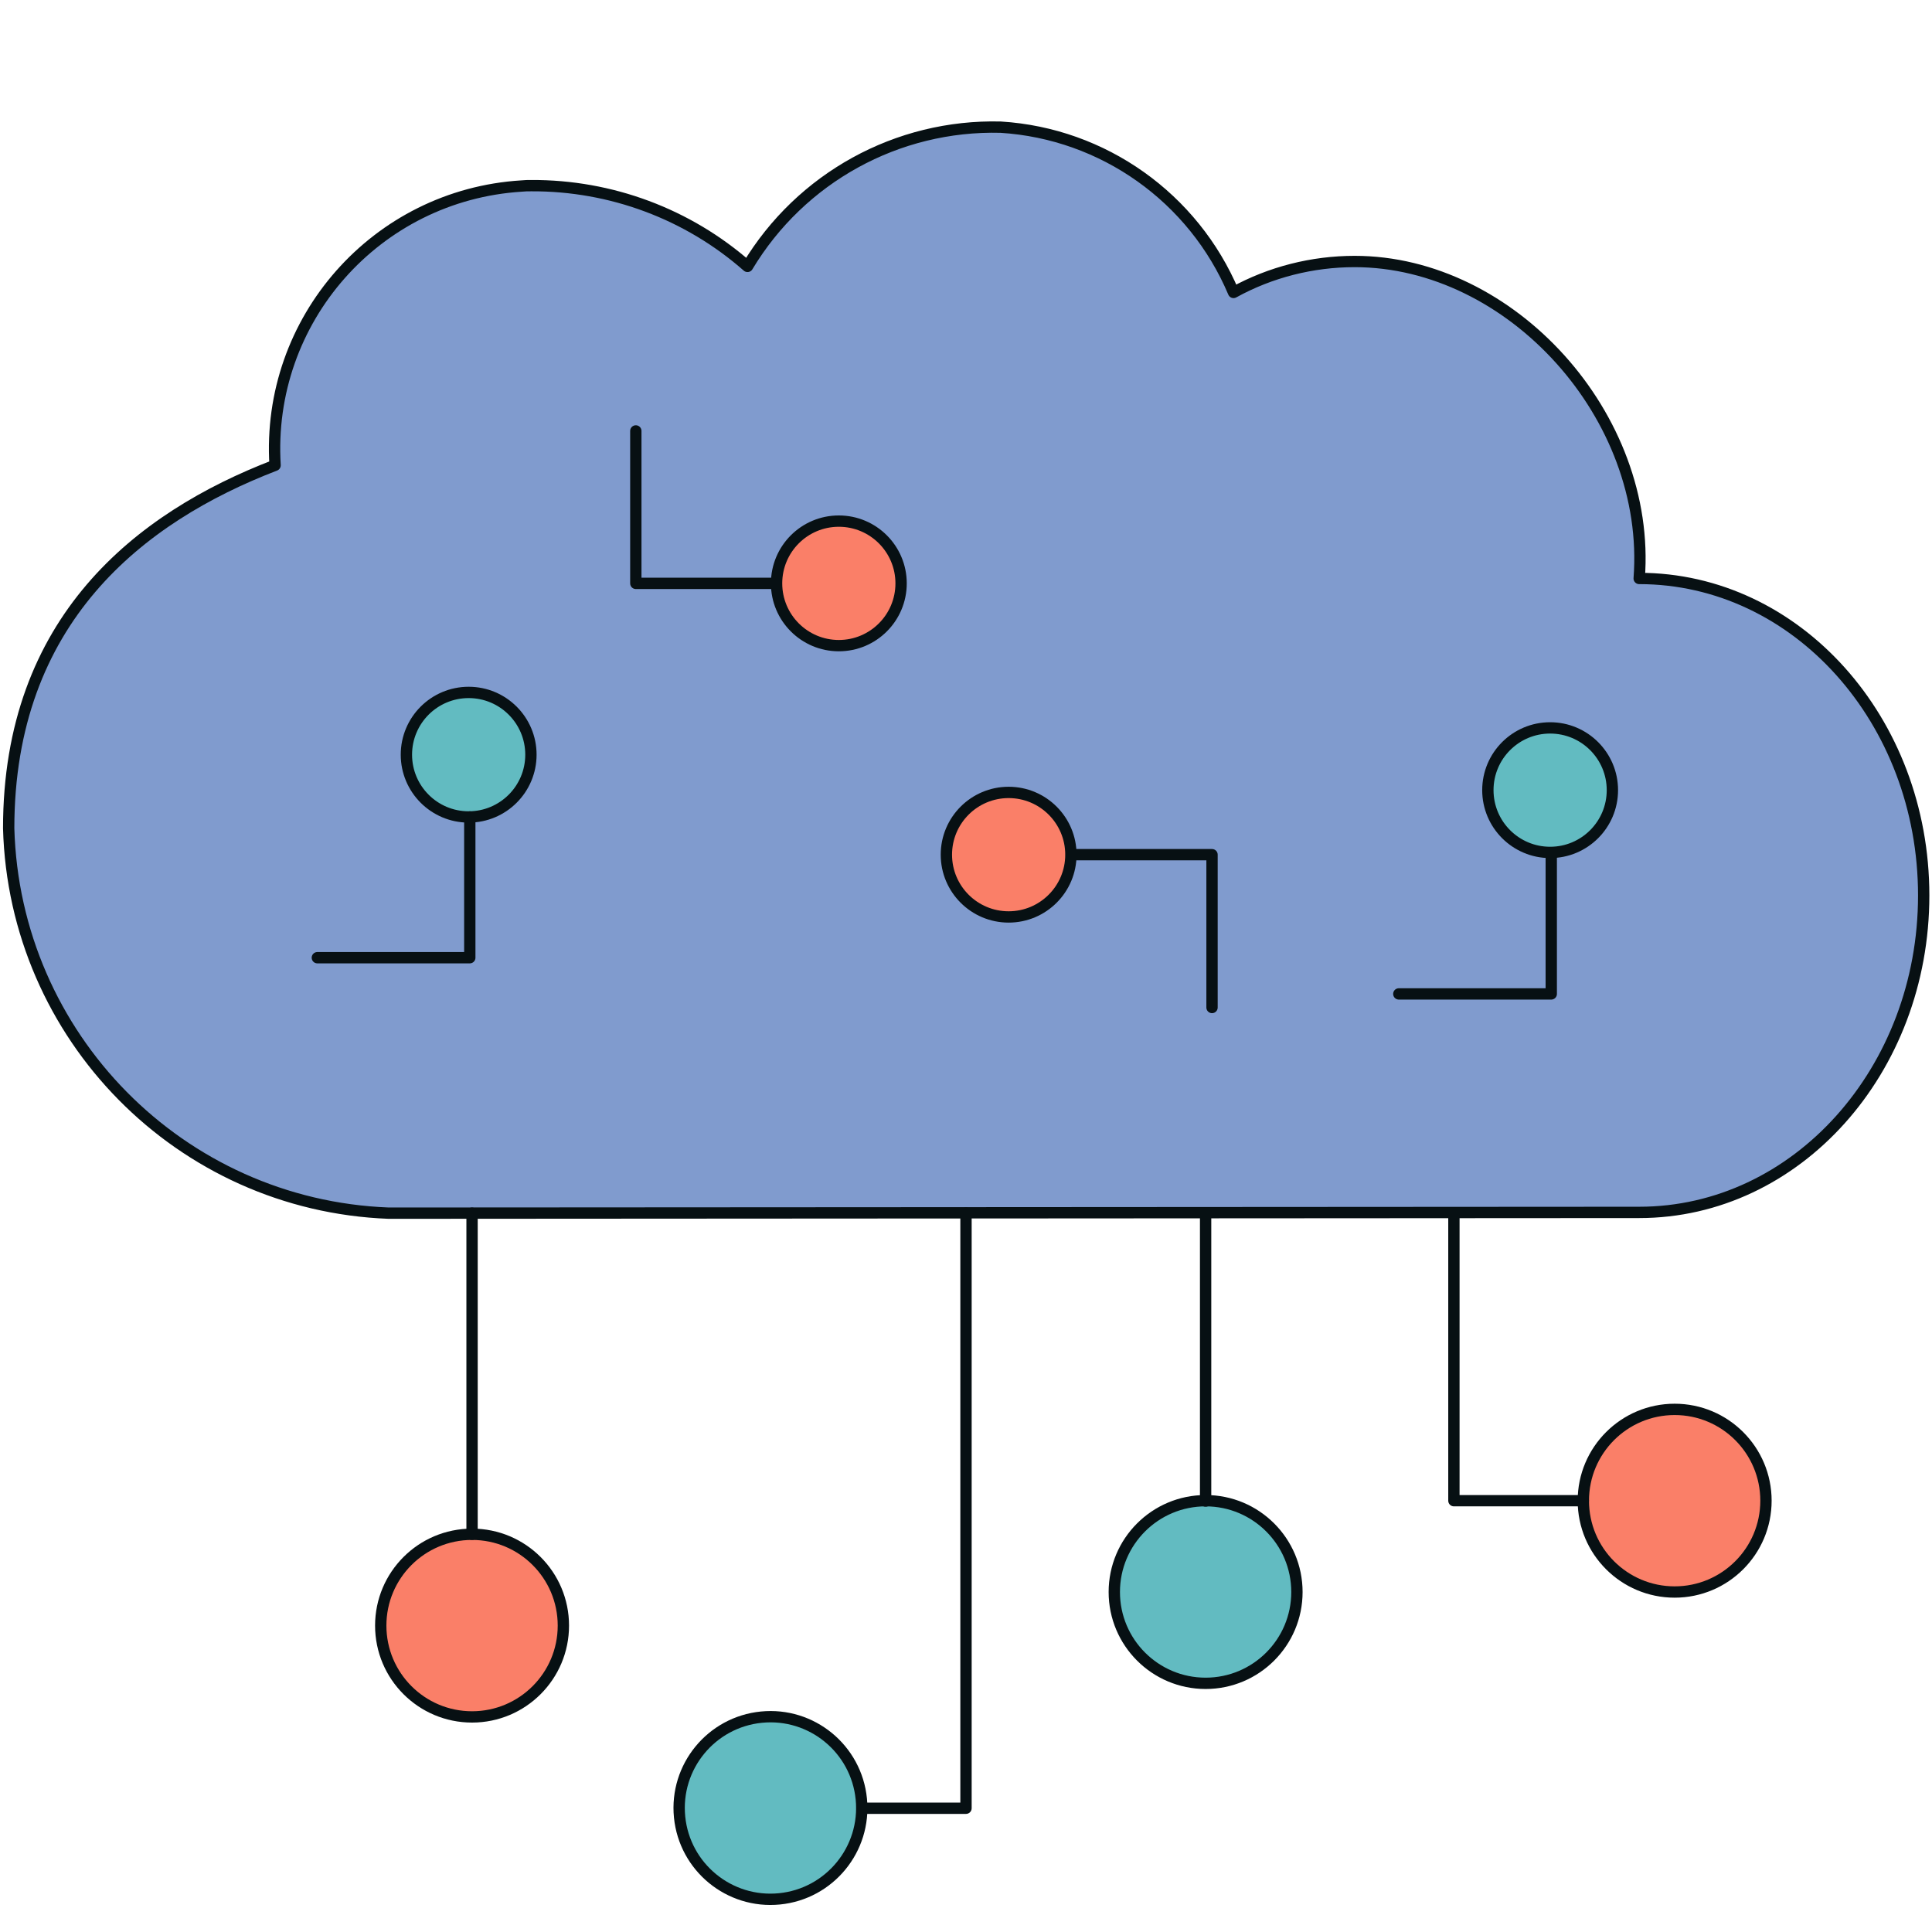
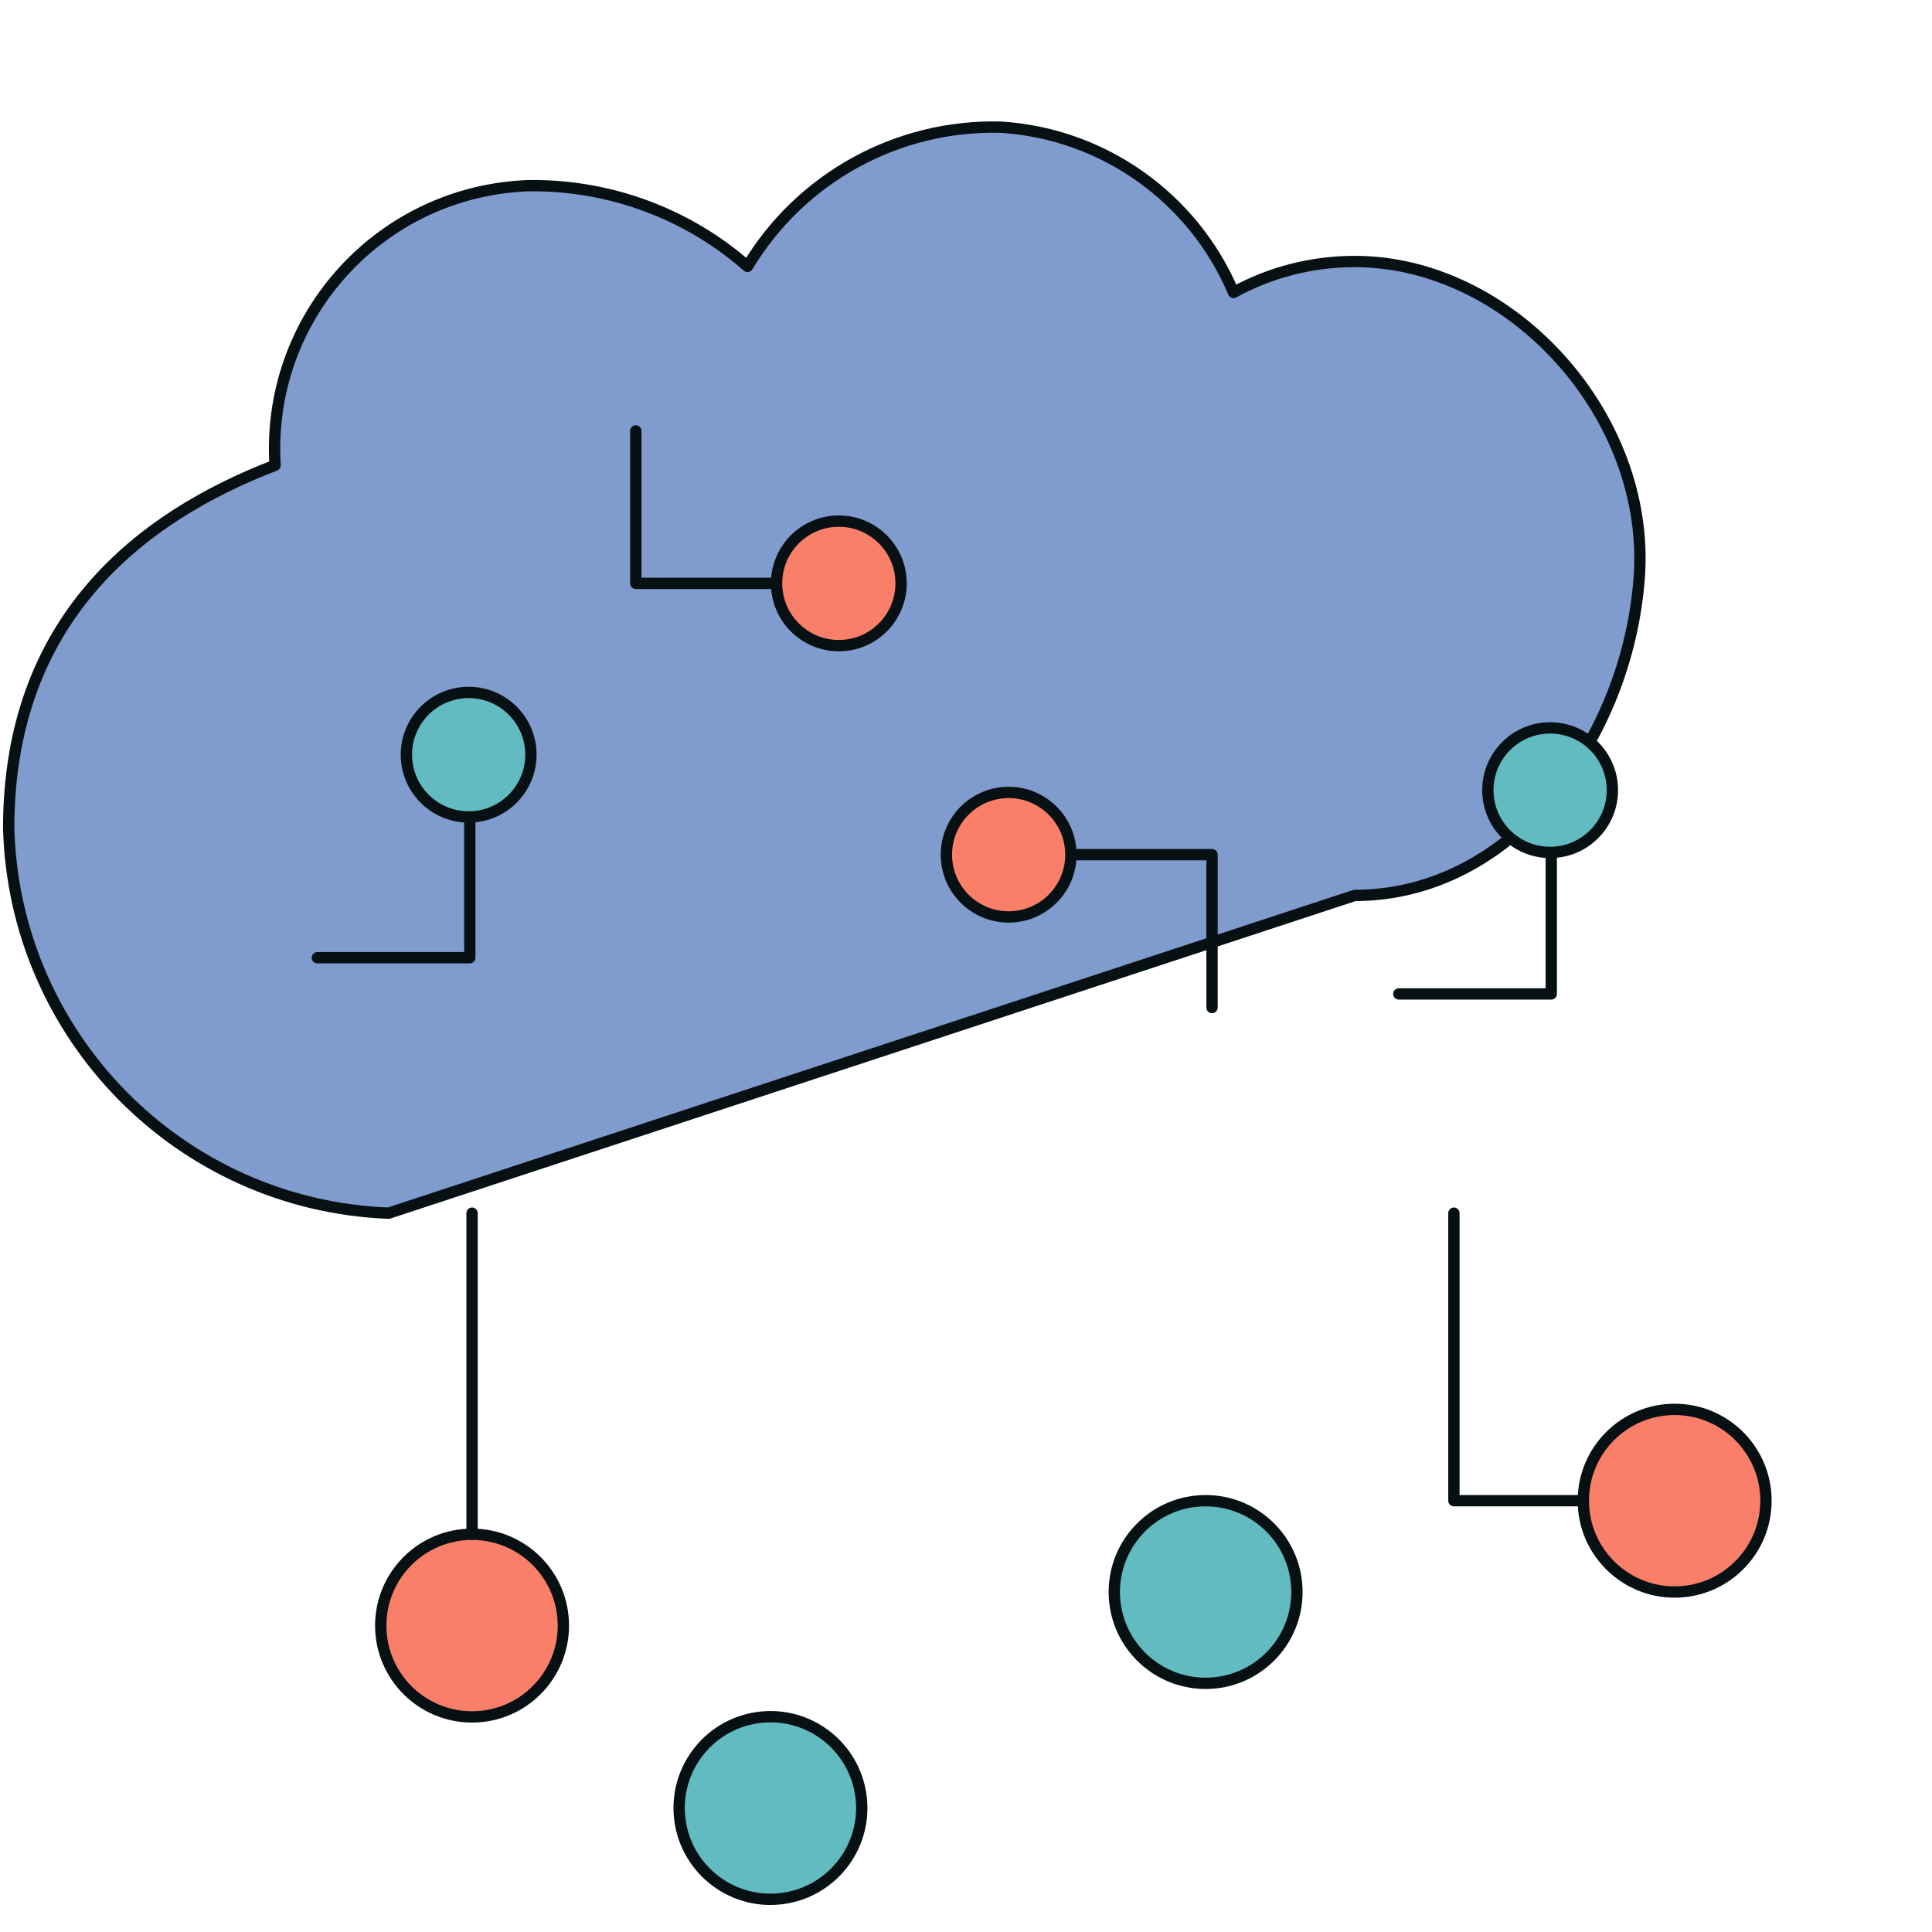
<svg xmlns="http://www.w3.org/2000/svg" id="color_line" x="0px" y="0px" viewBox="0 0 512 512" style="enable-background:new 0 0 512 512;" xml:space="preserve">
  <style type="text/css"> .st0{fill:#809BCE;stroke:#071013;stroke-width:3;stroke-linecap:round;stroke-linejoin:round;stroke-miterlimit:10;} .st1{fill:#FA7F68;stroke:#071013;stroke-width:3;stroke-linecap:round;stroke-linejoin:round;stroke-miterlimit:10;} .st2{fill:#62BBC1;stroke:#071013;stroke-width:3;stroke-linecap:round;stroke-linejoin:round;stroke-miterlimit:10;} .st3{fill:#DFE0E2;stroke:#071013;stroke-width:3;stroke-linecap:round;stroke-linejoin:round;stroke-miterlimit:10;} .st4{fill:#071013;} .st5{fill:#A2AEBB;stroke:#071013;stroke-width:3;stroke-linecap:round;stroke-linejoin:round;stroke-miterlimit:10;} .st6{fill:none;stroke:#071013;stroke-width:3;stroke-linecap:round;stroke-linejoin:round;stroke-miterlimit:10;} </style>
-   <path class="st0" d="M103,321.5c-55.2-2.1-99.2-46.8-100.7-102c0-55.2,34.7-82.4,70.6-96.2c-2.4-38.5,26.8-71.6,65.3-74 c0.9-0.1,1.7-0.1,2.6-0.1c21.1-0.1,41.5,7.5,57.3,21.4c14.1-23.5,39.7-37.6,67.1-36.9c27.2,1.7,51.1,18.7,61.7,43.8 c9.8-5.4,20.9-8.2,32.1-8.2c41.5,0,78.7,41.1,75.4,84c41.7,0,75.4,37.6,75.4,84s-33.7,84-75.4,84L103,321.5z" />
+   <path class="st0" d="M103,321.5c-55.2-2.1-99.2-46.8-100.7-102c0-55.2,34.7-82.4,70.6-96.2c-2.4-38.5,26.8-71.6,65.3-74 c0.9-0.1,1.7-0.1,2.6-0.1c21.1-0.1,41.5,7.5,57.3,21.4c14.1-23.5,39.7-37.6,67.1-36.9c27.2,1.7,51.1,18.7,61.7,43.8 c9.8-5.4,20.9-8.2,32.1-8.2c41.5,0,78.7,41.1,75.4,84s-33.7,84-75.4,84L103,321.5z" />
  <circle class="st1" cx="222.3" cy="154.6" r="16.5" />
  <circle class="st2" cx="410.8" cy="209.4" r="16.5" />
  <circle class="st2" cx="124.2" cy="200" r="16.5" />
  <circle class="st1" cx="125.1" cy="430.8" r="24.2" />
  <circle class="st2" cx="319.5" cy="421.9" r="24.2" />
  <circle class="st1" cx="443.8" cy="397.7" r="24.2" />
  <ellipse transform="matrix(0.995 -9.853759e-02 9.853759e-02 0.995 -46.221 22.456)" class="st2" cx="204.2" cy="479.2" rx="24.2" ry="24.2" />
  <circle class="st1" cx="267.3" cy="226.5" r="16.5" />
  <rect x="684" y="115.6" class="st1" width="88.5" height="88.5" />
  <rect x="792.5" y="115.6" class="st3" width="88.5" height="88.5" />
  <rect x="792.5" y="332.7" class="st4" width="88.5" height="88.5" />
  <rect x="684" y="224.1" class="st2" width="88.5" height="88.5" />
  <rect x="792.5" y="224.1" class="st5" width="88.5" height="88.5" />
  <rect x="684" y="332.7" class="st0" width="88.5" height="88.5" />
  <line class="st6" x1="125.1" y1="406.6" x2="125.1" y2="321.5" />
-   <polyline class="st6" points="256,321.5 256,479.2 228.4,479.2 " />
-   <line class="st6" x1="319.5" y1="321.5" x2="319.5" y2="397.8" />
  <polyline class="st6" points="385.3,321.5 385.3,397.7 419.6,397.7 " />
  <polyline class="st6" points="283.9,226.5 321.2,226.5 321.2,267 " />
  <polyline class="st6" points="205.7,154.6 168.5,154.6 168.5,114.2 " />
  <polyline class="st6" points="124.5,216.5 124.5,253.8 84.1,253.8 " />
  <polyline class="st6" points="411.1,226.1 411.1,263.4 370.7,263.4 " />
</svg>